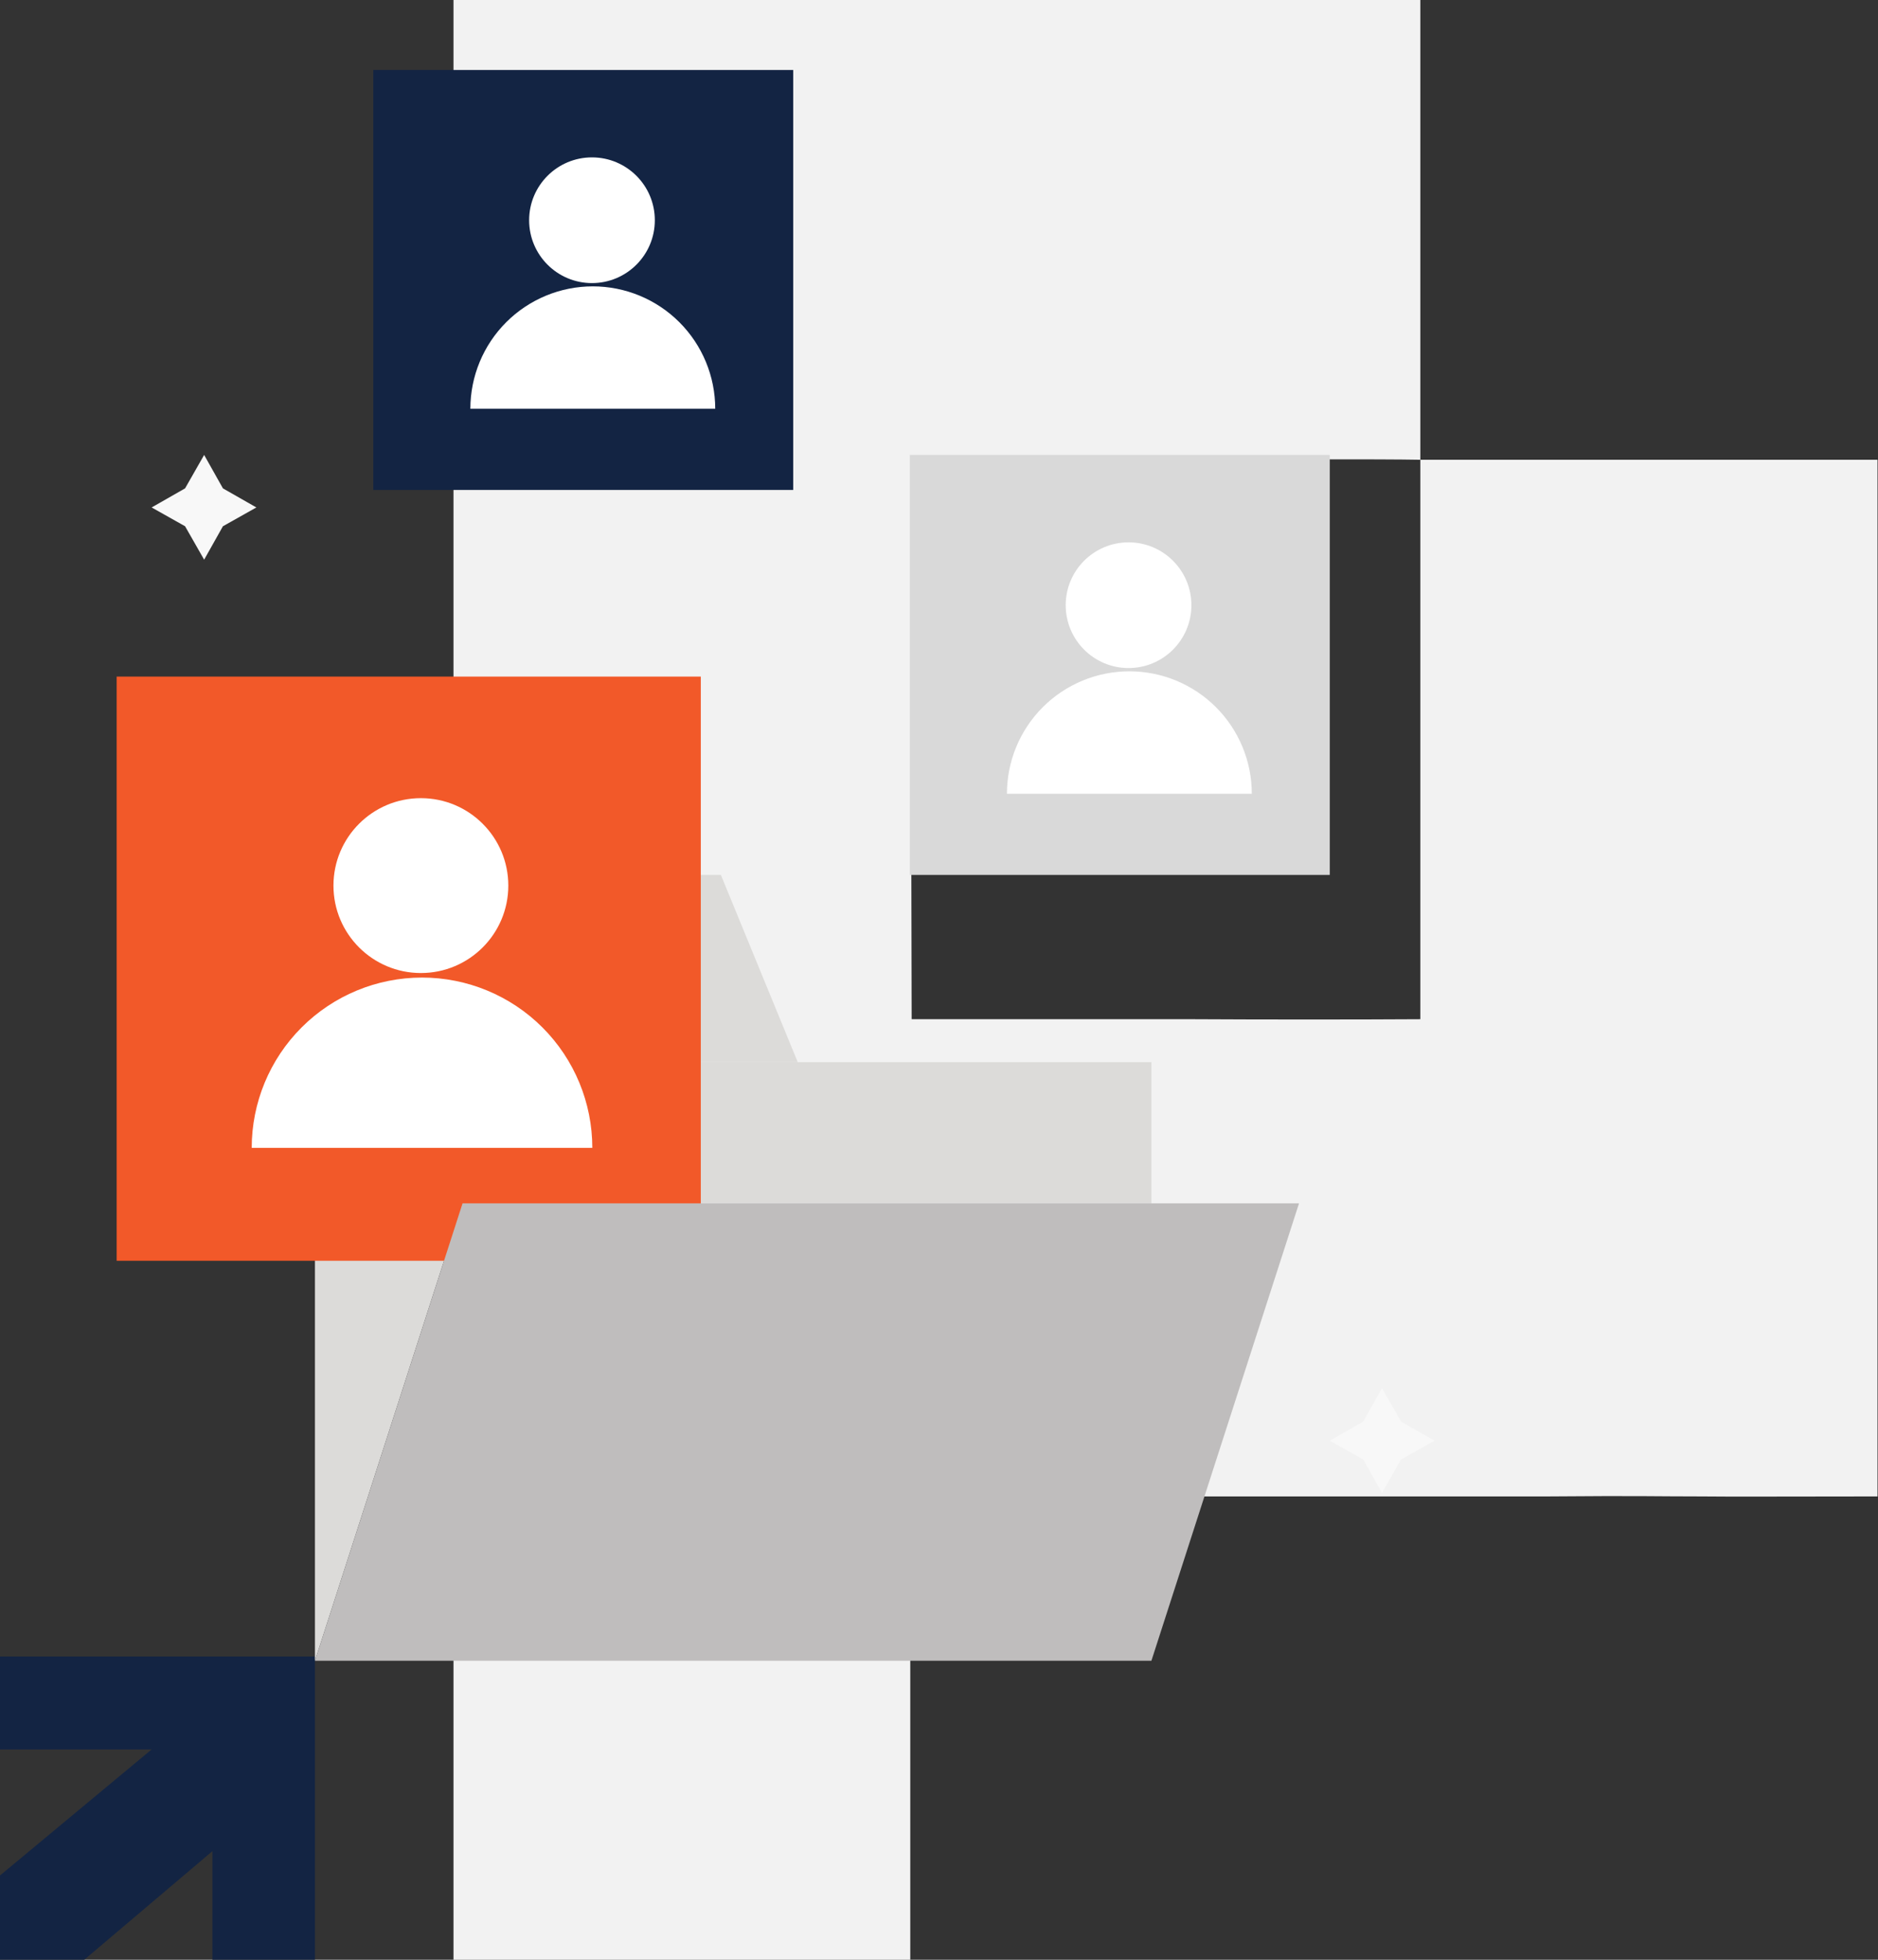
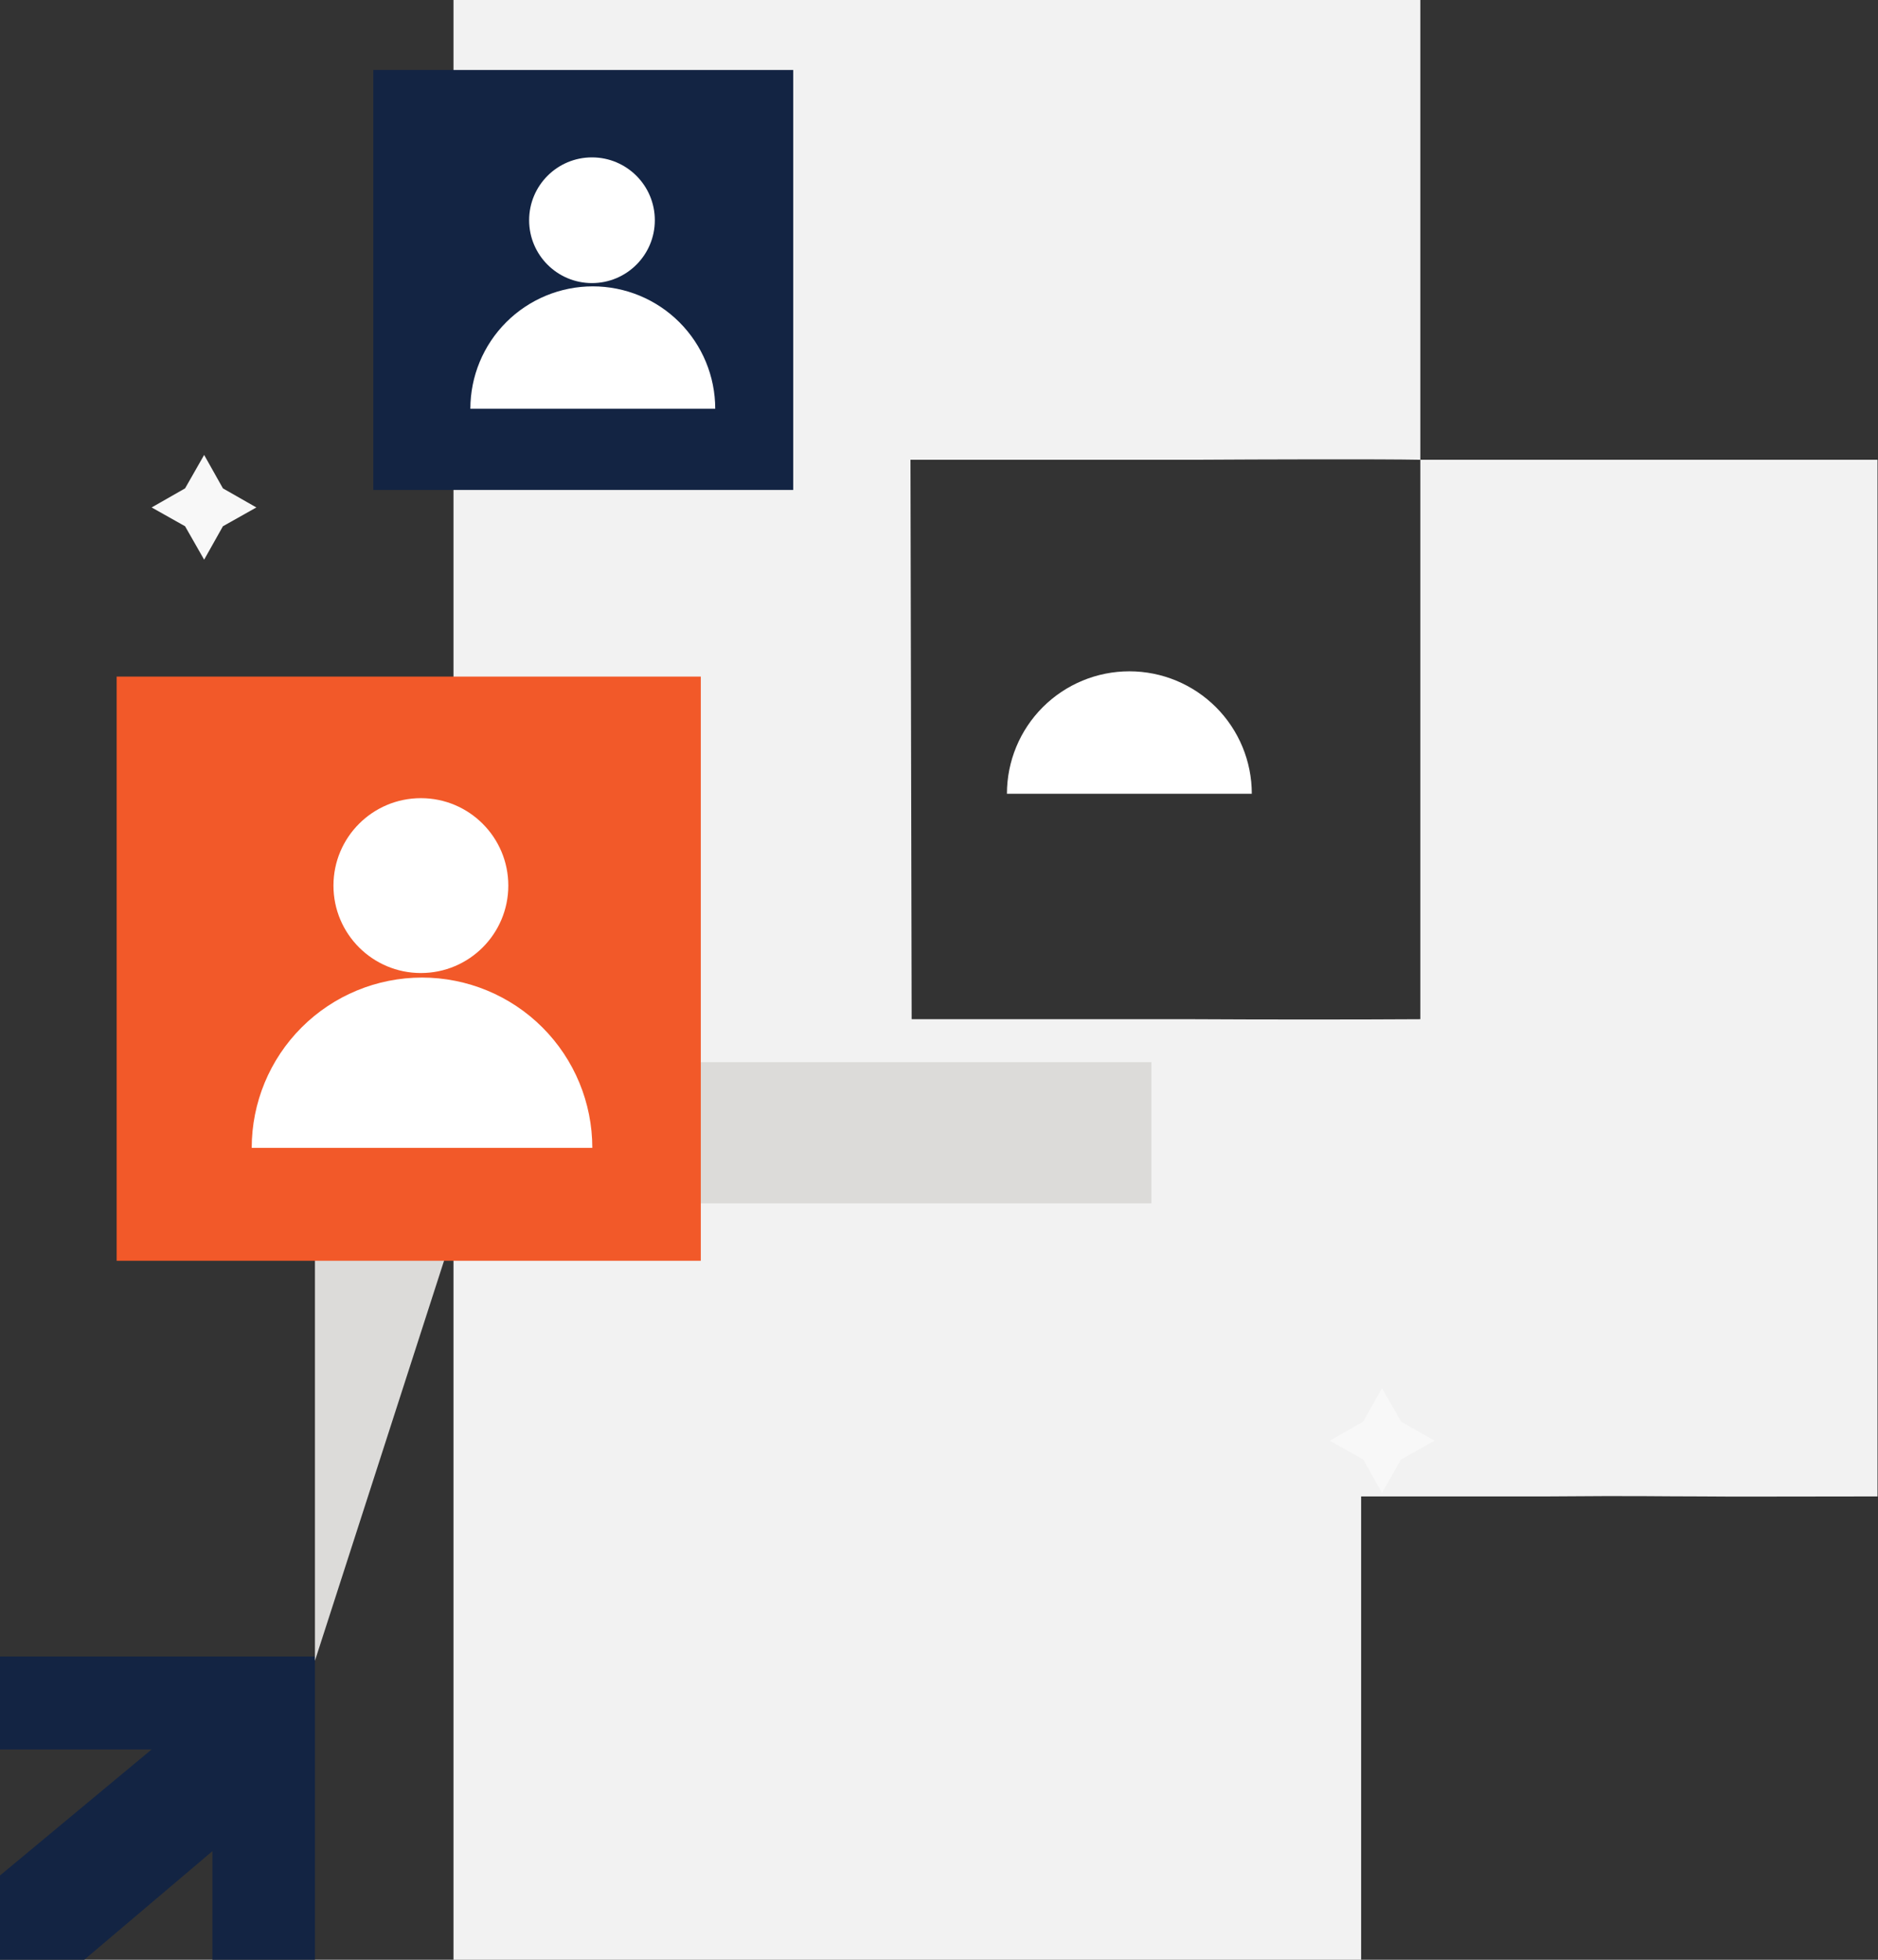
<svg xmlns="http://www.w3.org/2000/svg" width="161" height="168" viewBox="0 0 161 168" fill="none">
  <rect x="0" y="0" width="161" height="168" fill="#333333" stroke="none" />
-   <path fill-rule="evenodd" clip-rule="evenodd" d="M121.765 39.414C118.364 39.347 108.024 39.381 102.457 39.414H78.054L78.156 87.371H102.321C108.193 87.405 116.452 87.405 121.765 87.371M121.765 0V39.414H160.958V57.347C160.958 68.046 160.958 118.94 160.958 128.28C151.651 128.28 149.406 128.314 145.903 128.28C141.74 128.28 140.844 128.212 132.62 128.28C121.62 128.28 120.073 128.28 116.689 128.28H78.037V168H38.878V0H97.718" fill="#F2F2F2" />
+   <path fill-rule="evenodd" clip-rule="evenodd" d="M121.765 39.414C118.364 39.347 108.024 39.381 102.457 39.414H78.054L78.156 87.371H102.321C108.193 87.405 116.452 87.405 121.765 87.371M121.765 0V39.414H160.958V57.347C160.958 68.046 160.958 118.94 160.958 128.28C151.651 128.28 149.406 128.314 145.903 128.28C141.74 128.28 140.844 128.212 132.62 128.28C121.62 128.28 120.073 128.28 116.689 128.28V168H38.878V0H97.718" fill="#F2F2F2" />
  <path d="M0 142H27V168H18.21V158.689L7.221 168H0V160.775L12.998 149.971H0V142Z" fill="#132443" />
-   <rect x="78" y="39" width="36.001" height="36.001" fill="#D9D9D9" />
  <path d="M107.316 68.044C107.316 65.26 106.21 62.59 104.242 60.622C102.273 58.654 99.604 57.548 96.82 57.548C94.036 57.548 91.367 58.654 89.398 60.622C87.43 62.59 86.324 65.26 86.324 68.044L96.82 68.044H107.316Z" fill="white" />
-   <circle cx="96.75" cy="51.88" r="5.388" fill="white" />
  <rect x="32" y="6" width="36.001" height="36.001" fill="#132443" />
  <path d="M61.316 35.044C61.316 32.26 60.21 29.59 58.242 27.622C56.273 25.654 53.604 24.548 50.82 24.548C48.036 24.548 45.367 25.654 43.398 27.622C41.43 29.59 40.324 32.26 40.324 35.044L50.82 35.044H61.316Z" fill="white" />
  <circle cx="50.75" cy="18.88" r="5.388" fill="white" />
  <path d="M98.709 91.053V103.158H39.654L27 142.369V91.053H98.709Z" fill="#DCDBD9" />
-   <path d="M61.8 75H35.437V91.053H68.391L61.8 75Z" fill="#DCDBD9" />
  <rect x="10" y="58" width="50.079" height="50.079" fill="#F25929" />
  <path d="M50.779 98.401C50.779 94.529 49.241 90.815 46.503 88.077C43.765 85.339 40.051 83.801 36.179 83.801C32.307 83.801 28.593 85.339 25.855 88.077C23.117 90.815 21.579 94.529 21.579 98.401L36.179 98.401H50.779Z" fill="white" />
  <circle cx="36.082" cy="75.917" r="7.495" fill="white" />
-   <path d="M111.364 103.158L98.709 142.369H27L39.654 103.158H111.364Z" fill="#BFBDBD" />
  <path d="M122.978 123.501L120.112 125.112L118.477 127.978L116.866 125.112L114 123.501L116.866 121.866L118.477 119L120.112 121.866L122.978 123.501Z" fill="#F8F8F8" />
  <path d="M21.978 43.501L19.112 45.112L17.501 47.978L15.866 45.112L13 43.501L15.866 41.866L17.501 39L19.112 41.866L21.978 43.501Z" fill="#F8F8F8" />
</svg>